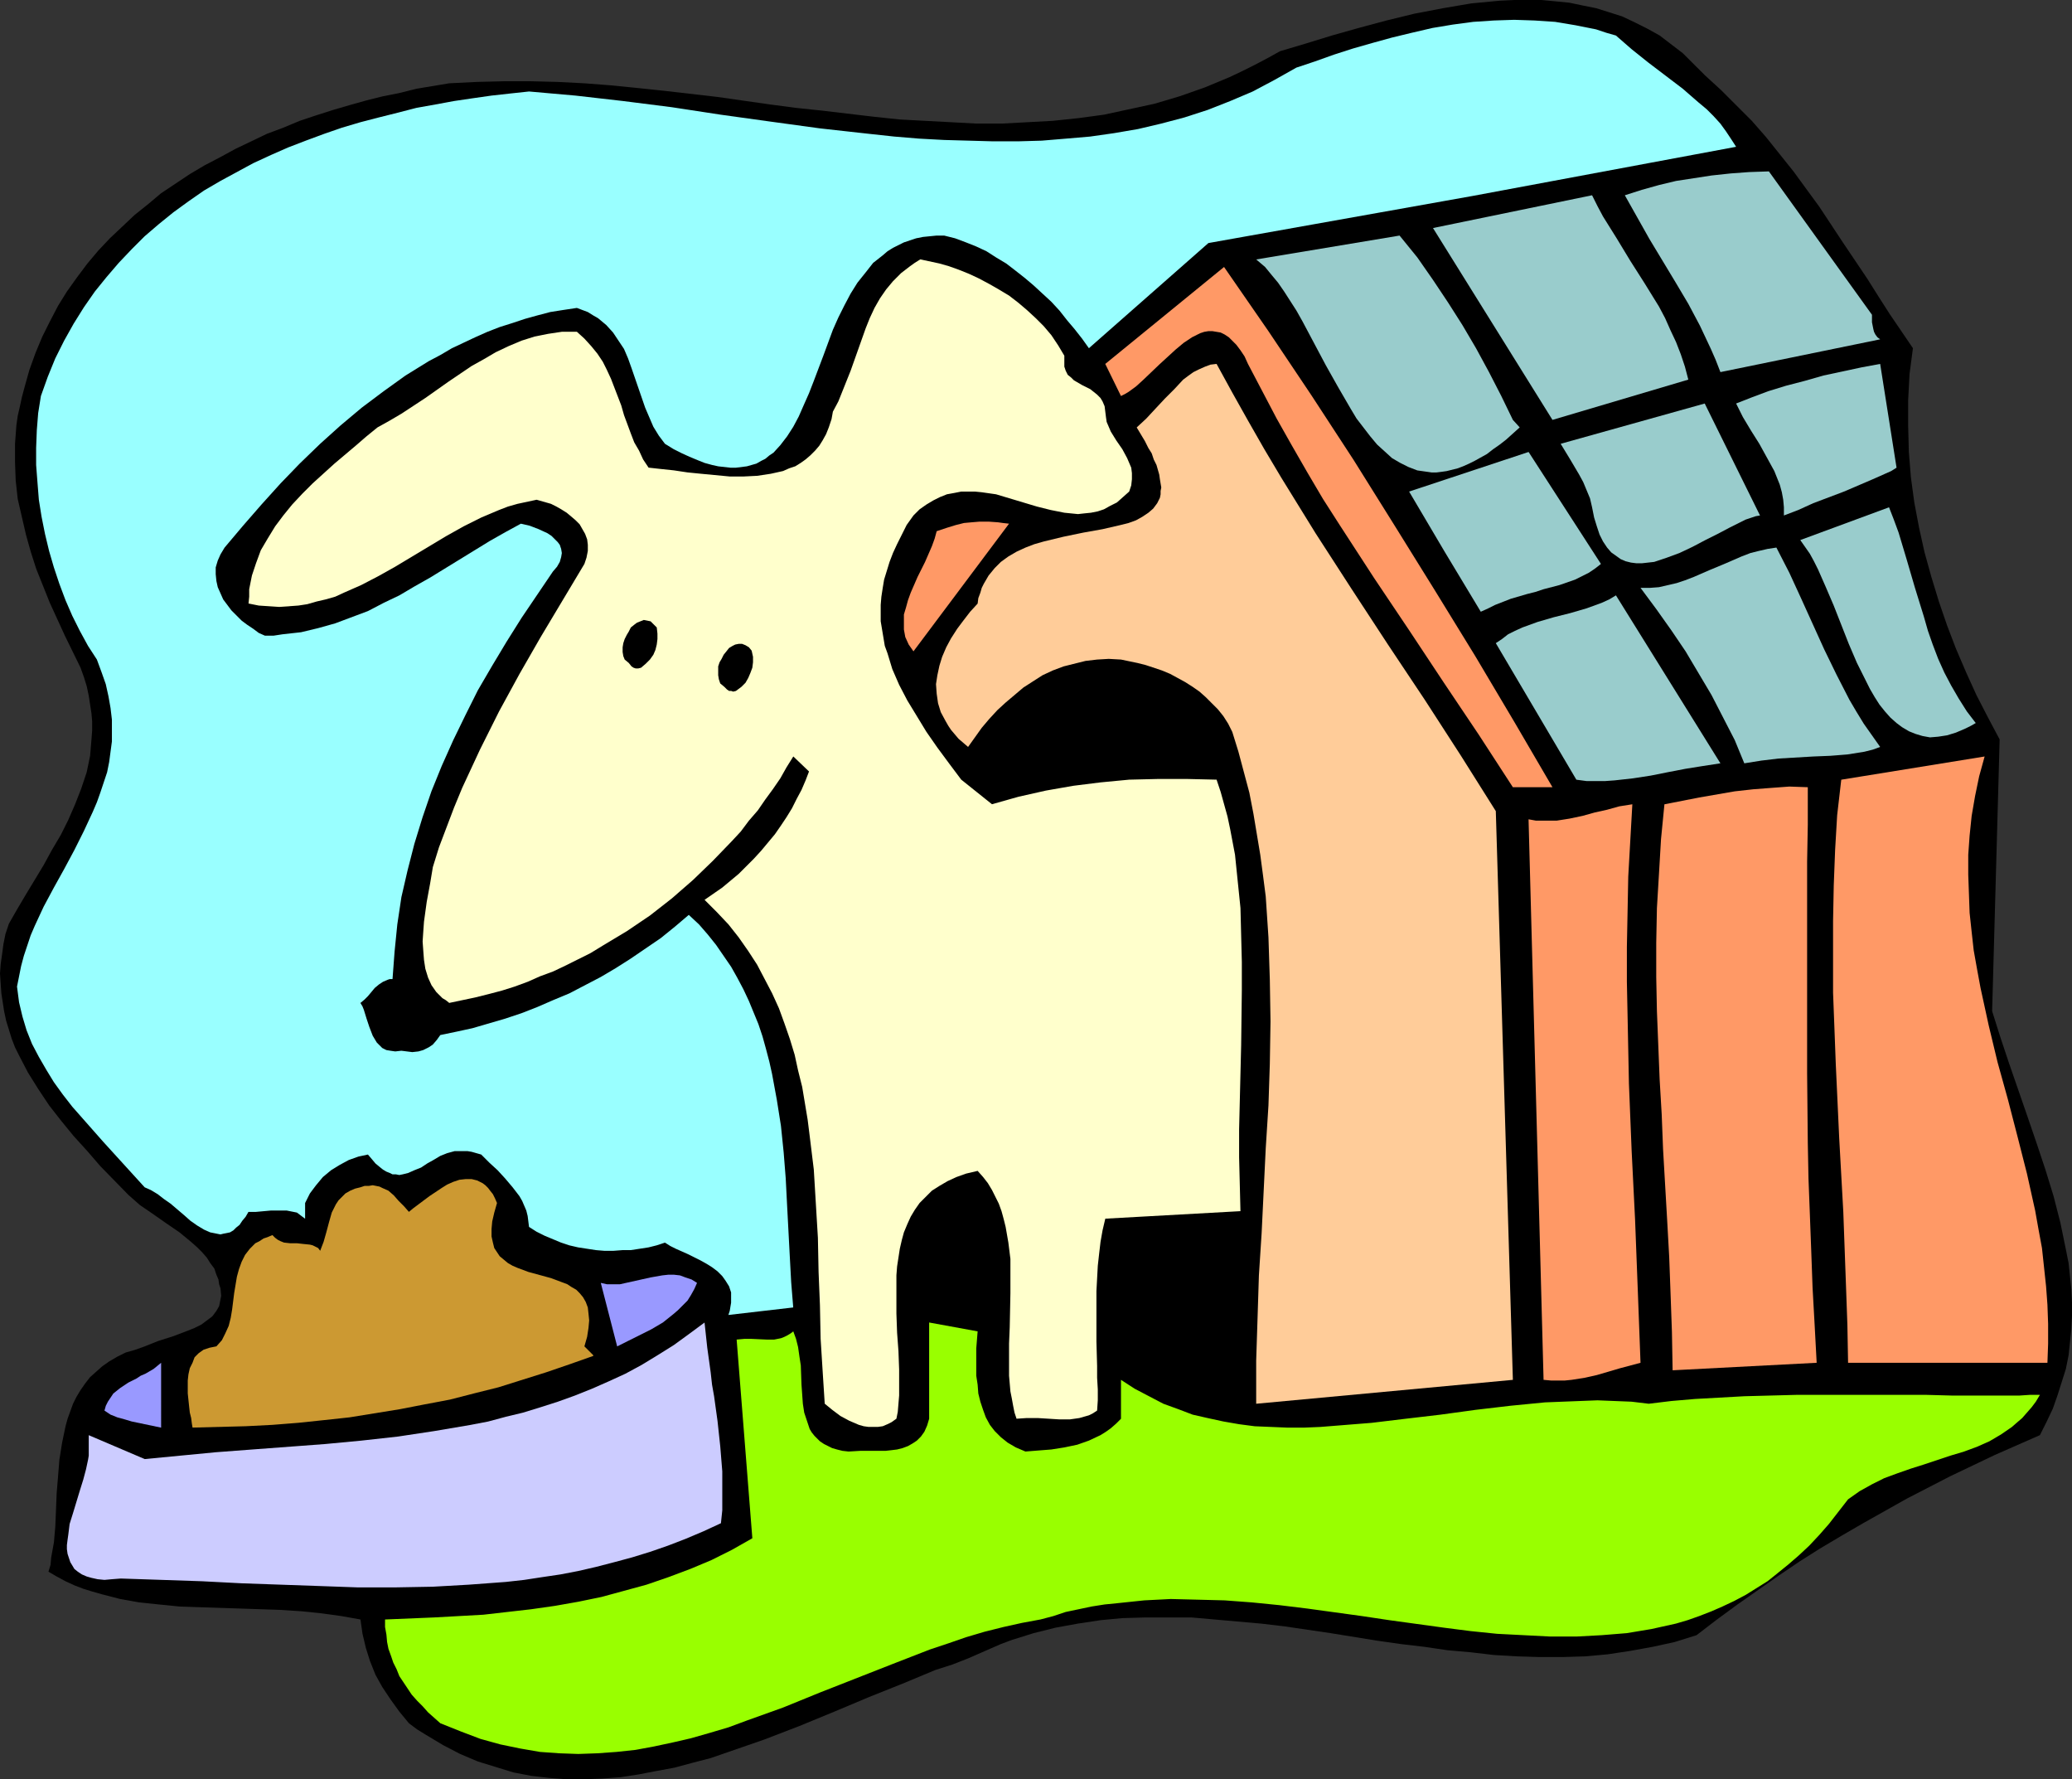
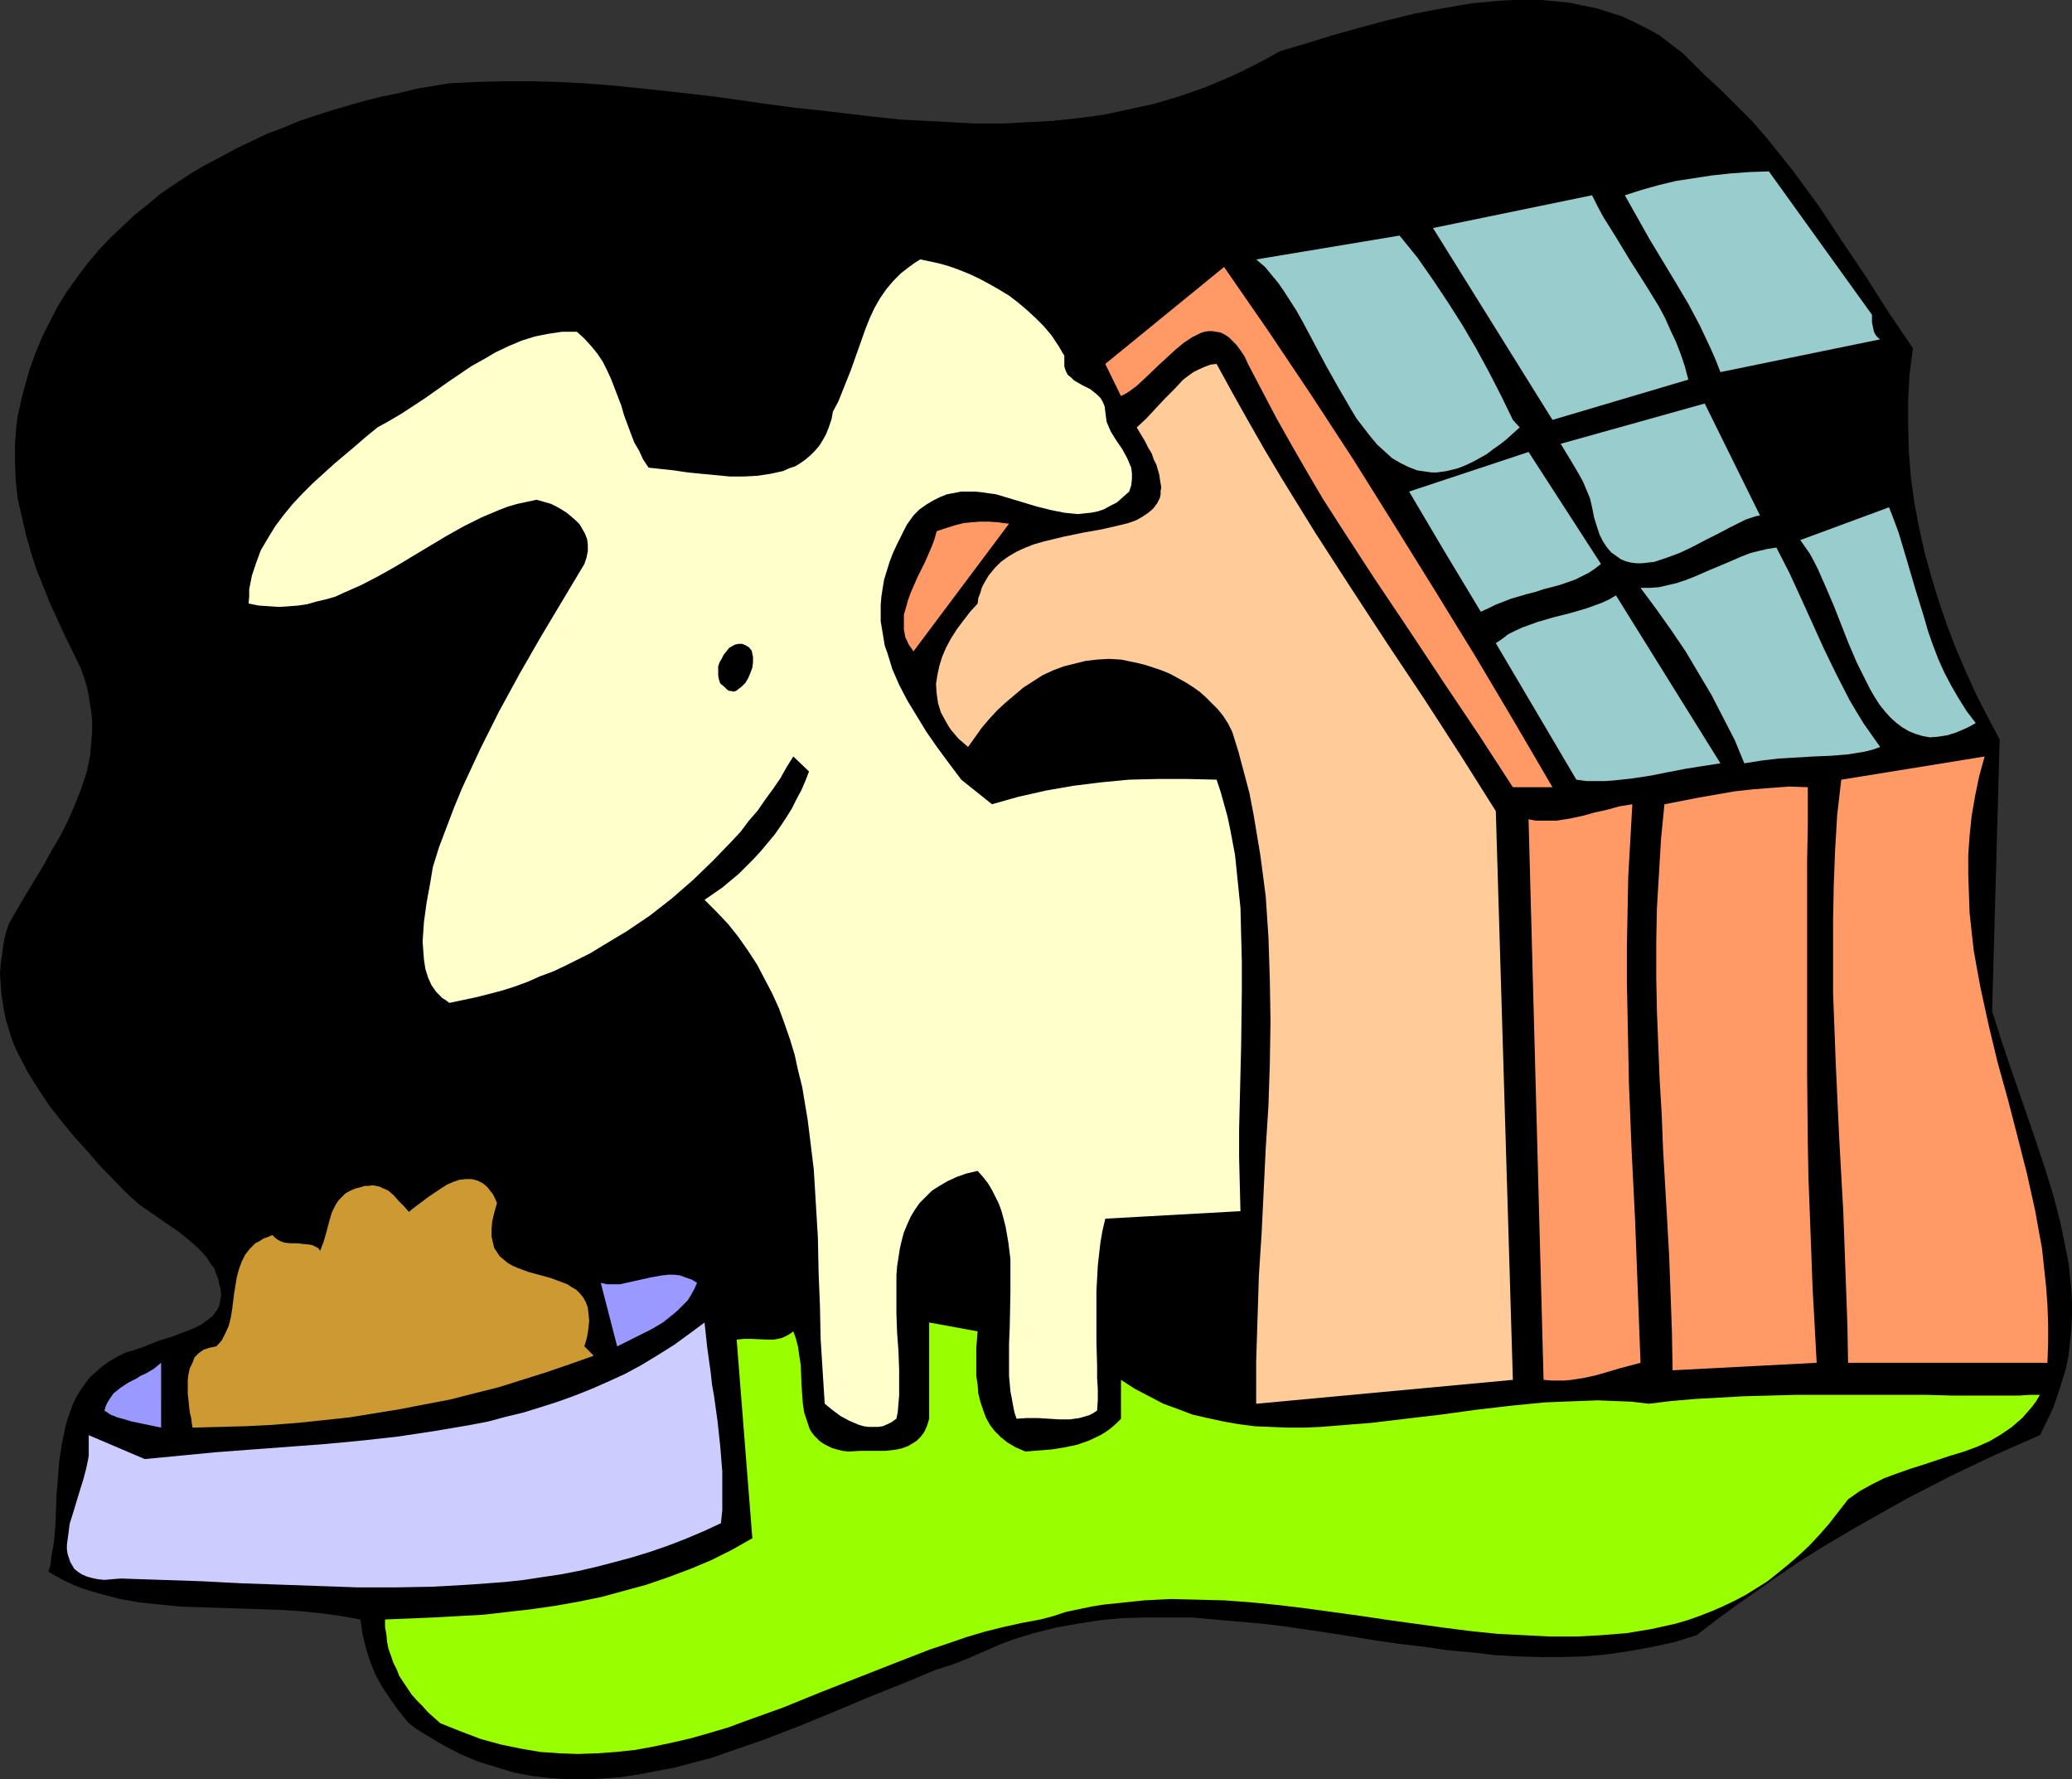
<svg xmlns="http://www.w3.org/2000/svg" xmlns:ns1="http://sodipodi.sourceforge.net/DTD/sodipodi-0.dtd" xmlns:ns2="http://www.inkscape.org/namespaces/inkscape" version="1.0" width="129.766mm" height="111.407mm" id="svg25" ns1:docname="Dog in House 5.wmf">
  <rect width="100%" height="100%" fill="#333333" stroke="none" />
  <ns1:namedview id="namedview25" pagecolor="#ffffff" bordercolor="#000000" borderopacity="0.25" ns2:showpageshadow="2" ns2:pageopacity="0.0" ns2:pagecheckerboard="0" ns2:deskcolor="#d1d1d1" ns2:document-units="mm" />
  <defs id="defs1">
    <pattern id="WMFhbasepattern" patternUnits="userSpaceOnUse" width="6" height="6" x="0" y="0" />
  </defs>
  <path style="fill:#000000;fill-opacity:1;fill-rule:evenodd;stroke:none" d="m 452.803,82.404 -0.808,6.14 -0.323,6.14 v 6.14 l 0.162,6.14 0.485,5.978 0.808,5.978 1.131,5.978 1.293,5.817 1.616,5.817 1.778,5.817 1.939,5.655 2.101,5.494 2.424,5.655 2.424,5.332 2.747,5.332 2.747,5.17 -1.778,64.307 1.939,6.14 2.101,6.301 4.363,12.603 2.101,6.14 2.101,6.301 1.939,6.301 1.616,6.301 1.293,6.301 0.646,3.232 0.323,3.07 0.323,3.07 0.162,3.232 v 3.07 l -0.162,3.232 -0.323,3.07 -0.323,3.07 -0.646,3.232 -0.97,3.07 -0.97,3.07 -1.131,3.232 -1.454,3.07 -1.616,3.232 -10.666,4.686 -10.504,5.009 -10.342,5.332 -5.171,2.908 -5.171,2.908 -5.01,2.908 -5.171,3.07 -4.848,3.07 -5.01,3.393 -4.848,3.393 -4.848,3.393 -4.848,3.555 -4.848,3.716 -5.171,1.616 -5.171,1.131 -5.333,0.969 -5.333,0.808 -5.333,0.485 -5.333,0.162 h -5.494 l -5.333,-0.162 -5.494,-0.323 -5.494,-0.646 -5.494,-0.485 -5.494,-0.808 -5.494,-0.646 -5.656,-0.808 -10.989,-1.777 -10.989,-1.616 -5.494,-0.646 -5.494,-0.485 -5.494,-0.485 -5.494,-0.485 h -5.494 -5.333 l -5.494,0.162 -5.171,0.485 -5.333,0.808 -5.333,0.969 -5.171,1.293 -5.171,1.616 -2.586,0.969 -2.586,1.131 -2.586,1.131 -2.586,1.131 -3.717,1.454 -4.04,1.293 -7.757,3.232 -4.04,1.616 -4.04,1.616 -8.08,3.393 -8.242,3.393 -8.403,3.232 -8.403,2.908 -4.202,1.454 -4.363,1.131 -4.202,1.131 -4.363,0.808 -4.202,0.808 -4.202,0.646 -4.363,0.323 -4.202,0.162 h -4.202 l -4.202,-0.323 -4.202,-0.485 -4.202,-0.808 -4.202,-1.293 -4.202,-1.293 -4.202,-1.777 -4.04,-2.1 -4.04,-2.424 -2.101,-1.293 -1.939,-1.454 -2.262,-2.747 -2.101,-2.908 -1.939,-2.908 -1.616,-2.908 -1.293,-3.232 -0.97,-3.07 -0.808,-3.393 -0.485,-3.393 -4.525,-0.808 -4.686,-0.646 -4.686,-0.485 -4.848,-0.323 -9.696,-0.323 -9.696,-0.323 -4.686,-0.162 -4.848,-0.485 -4.686,-0.485 -4.525,-0.808 -4.363,-1.131 -2.262,-0.646 -2.101,-0.646 -2.101,-0.808 -2.101,-0.969 -2.101,-1.131 -1.939,-1.131 0.485,-1.616 0.162,-1.777 0.646,-3.555 0.323,-3.716 0.162,-3.878 0.162,-4.039 0.323,-3.878 0.323,-4.039 0.646,-4.039 0.808,-3.878 0.485,-1.777 0.646,-1.777 0.646,-1.777 0.808,-1.616 0.97,-1.616 1.131,-1.616 1.131,-1.454 1.454,-1.293 1.454,-1.293 1.616,-1.131 1.939,-1.131 1.939,-0.969 2.262,-0.646 2.262,-0.808 1.616,-0.646 1.616,-0.646 3.555,-1.131 3.394,-1.293 1.616,-0.646 1.616,-0.808 1.293,-0.969 1.293,-0.969 0.97,-1.293 0.646,-1.131 0.162,-0.808 0.162,-0.808 0.162,-0.808 -0.162,-1.777 -0.323,-0.969 -0.162,-1.131 -0.485,-1.131 -0.485,-1.454 -0.97,-1.293 -0.808,-1.293 -1.131,-1.293 -1.131,-1.131 -1.454,-1.293 -2.747,-2.262 -3.07,-2.1 -1.616,-1.131 -1.616,-1.131 -3.07,-2.1 -2.747,-2.424 -6.626,-6.786 -3.07,-3.555 -3.232,-3.555 -2.909,-3.555 -2.909,-3.716 L 9.05,257.713 6.626,253.835 4.525,249.796 3.555,247.857 2.747,245.757 2.101,243.656 1.454,241.556 0.97,239.294 0.646,237.193 0.323,235.093 0.162,232.831 0,230.407 l 0.162,-2.262 0.323,-2.262 0.323,-2.424 0.485,-2.424 0.808,-2.424 1.939,-3.393 2.101,-3.555 4.202,-6.948 1.939,-3.555 2.101,-3.555 1.778,-3.555 1.616,-3.716 1.454,-3.716 1.293,-3.878 0.808,-3.878 0.162,-1.939 0.162,-1.939 0.162,-2.1 v -2.1 l -0.162,-1.939 -0.323,-2.1 -0.323,-2.1 -0.485,-2.262 -0.646,-2.1 -0.808,-2.262 -3.717,-7.594 -3.555,-7.756 -1.616,-4.039 -1.616,-4.039 -1.293,-4.039 -1.131,-4.039 -0.97,-4.201 -0.97,-4.201 -0.485,-4.363 -0.162,-4.363 v -4.363 l 0.323,-4.363 0.323,-2.262 0.485,-2.1 0.485,-2.262 0.646,-2.424 1.131,-4.039 1.454,-4.039 1.616,-3.878 1.778,-3.555 1.939,-3.716 2.101,-3.393 2.424,-3.393 2.424,-3.232 2.586,-3.07 2.747,-2.908 2.909,-2.747 2.909,-2.747 3.232,-2.585 3.07,-2.585 3.394,-2.262 3.394,-2.262 3.555,-2.1 3.717,-1.939 3.555,-1.939 3.717,-1.777 3.717,-1.777 3.878,-1.454 3.878,-1.616 3.878,-1.293 4.04,-1.293 3.878,-1.131 4.04,-1.131 3.878,-0.969 4.04,-0.808 3.878,-0.969 7.757,-1.293 6.464,-0.323 6.464,-0.162 h 6.464 l 6.302,0.162 6.302,0.323 6.302,0.485 6.464,0.646 6.141,0.646 12.605,1.454 12.443,1.777 6.141,0.808 6.141,0.646 12.282,1.454 6.141,0.646 5.979,0.323 6.141,0.323 5.979,0.323 h 6.141 l 5.979,-0.323 5.979,-0.323 6.141,-0.646 5.979,-0.808 5.979,-1.293 5.979,-1.293 5.979,-1.777 5.979,-2.1 5.818,-2.424 3.07,-1.454 2.909,-1.454 3.07,-1.616 2.909,-1.616 5.979,-1.777 6.302,-1.939 6.302,-1.777 6.626,-1.777 6.626,-1.616 6.787,-1.293 6.626,-1.131 3.394,-0.323 3.394,-0.323 L 358.428,0 h 3.232 3.232 l 3.394,0.323 3.232,0.323 3.07,0.646 3.232,0.646 3.07,0.969 3.07,0.969 3.07,1.454 2.909,1.454 2.909,1.616 2.747,2.1 2.747,2.1 2.586,2.585 2.586,2.585 3.878,3.555 3.555,3.555 3.717,3.716 3.394,3.878 3.232,4.039 3.232,4.039 3.07,4.201 3.07,4.201 5.656,8.564 5.656,8.402 2.747,4.363 2.586,4.039 z" id="path1" />
-   <path style="fill:#99ffff;fill-opacity:1;fill-rule:evenodd;stroke:none" d="m 410.948,34.739 -31.189,5.817 -31.189,5.817 -62.539,11.149 -28.28,24.883 -1.616,-2.262 -1.778,-2.262 -1.778,-2.1 -1.778,-2.262 -1.939,-2.1 -2.101,-1.939 -2.101,-1.939 -2.101,-1.777 -2.262,-1.777 -2.101,-1.616 -2.424,-1.454 -2.262,-1.454 -2.424,-1.131 -2.424,-0.969 -2.586,-0.969 -2.586,-0.646 h -1.778 l -1.616,0.162 -1.616,0.162 -1.616,0.323 -1.454,0.485 -1.454,0.485 -1.293,0.646 -1.293,0.646 -1.293,0.808 -1.131,0.969 -2.262,1.777 -1.778,2.262 -1.939,2.424 -1.616,2.585 -1.454,2.747 -1.454,2.908 -1.293,2.908 -2.262,6.14 -2.262,5.978 -1.131,2.908 -1.293,2.908 -1.131,2.585 -1.293,2.424 -1.454,2.262 -1.616,2.1 -1.616,1.777 -0.97,0.646 -0.97,0.808 -0.97,0.485 -1.131,0.646 -1.131,0.323 -1.131,0.323 -1.293,0.162 -1.293,0.162 h -1.293 l -1.454,-0.162 -1.454,-0.162 -1.454,-0.323 -1.778,-0.485 -1.616,-0.646 -1.939,-0.808 -1.778,-0.808 -1.939,-0.969 -2.101,-1.293 -1.454,-1.939 -1.293,-2.1 -0.97,-2.262 -0.97,-2.262 -1.616,-4.686 -1.616,-4.686 -0.808,-2.262 -0.97,-2.262 -1.293,-1.939 -1.293,-1.939 -1.616,-1.777 -0.97,-0.808 -0.97,-0.808 -1.131,-0.646 -1.293,-0.808 -1.293,-0.485 -1.293,-0.485 -3.232,0.485 -3.07,0.485 -3.07,0.808 -2.909,0.808 -2.909,0.969 -3.07,0.969 -2.909,1.131 -2.909,1.293 -2.747,1.293 -2.747,1.293 -2.747,1.616 -2.747,1.454 -5.494,3.393 -5.171,3.716 -5.171,3.878 -5.01,4.201 -4.848,4.363 -4.848,4.686 -4.525,4.686 -4.525,5.009 -4.363,5.009 -4.363,5.17 -0.97,1.616 -0.646,1.454 -0.485,1.616 v 1.616 l 0.162,1.616 0.323,1.454 0.646,1.454 0.646,1.454 0.97,1.293 0.97,1.293 1.293,1.293 1.131,1.131 1.293,0.969 1.454,0.969 1.293,0.969 1.454,0.646 h 2.101 l 2.101,-0.323 4.363,-0.485 4.04,-0.969 4.04,-1.131 3.878,-1.454 3.878,-1.454 3.717,-1.939 3.717,-1.777 3.555,-2.1 3.717,-2.1 7.11,-4.363 7.11,-4.363 3.717,-2.1 3.555,-1.939 2.101,0.485 2.101,0.808 2.101,0.969 0.97,0.646 0.646,0.646 0.808,0.808 0.485,0.646 0.323,0.969 0.162,0.969 -0.162,0.969 -0.323,1.131 -0.646,1.131 -0.97,1.131 -3.717,5.494 -3.717,5.494 -3.555,5.655 -3.394,5.655 -3.394,5.817 -2.909,5.817 -2.909,5.978 -2.747,6.14 -2.424,5.978 -2.101,6.14 -1.939,6.301 -1.616,6.301 -1.454,6.301 -0.97,6.463 -0.646,6.463 -0.485,6.463 h -0.646 l -0.485,0.162 -1.131,0.485 -0.97,0.646 -0.97,0.808 -1.616,1.939 -0.808,0.808 -0.97,0.808 0.485,0.808 0.323,0.808 0.646,2.1 0.646,1.939 0.808,2.1 0.485,0.808 0.485,0.808 0.646,0.646 0.646,0.646 0.97,0.485 0.97,0.162 1.131,0.162 1.454,-0.162 1.293,0.162 1.293,0.162 1.454,-0.162 1.131,-0.323 1.293,-0.646 0.97,-0.646 0.97,-1.131 0.808,-1.131 3.878,-0.808 3.717,-0.808 3.878,-1.131 3.878,-1.131 3.878,-1.293 3.717,-1.454 3.717,-1.616 3.878,-1.616 3.717,-1.939 3.717,-1.939 3.555,-2.1 3.555,-2.262 3.555,-2.424 3.555,-2.424 3.394,-2.747 3.232,-2.747 2.424,2.262 2.101,2.424 1.939,2.424 1.778,2.585 1.778,2.585 1.454,2.585 1.454,2.747 1.293,2.747 1.131,2.747 1.131,2.747 0.97,2.908 0.808,2.908 0.808,3.07 0.646,2.908 1.131,6.14 0.97,6.14 0.646,6.301 0.485,6.14 0.323,6.301 0.323,6.14 0.162,3.07 0.162,3.07 0.323,5.978 0.485,5.978 -15.352,1.777 0.323,-0.969 0.162,-0.969 0.162,-0.969 v -0.808 -1.616 l -0.485,-1.454 -0.808,-1.293 -0.808,-1.131 -1.131,-1.131 -1.293,-0.969 -1.293,-0.808 -1.454,-0.808 -2.909,-1.454 -2.909,-1.293 -1.293,-0.646 -1.293,-0.808 -1.939,0.646 -1.939,0.485 -2.101,0.323 -2.101,0.323 h -1.939 l -2.101,0.162 h -2.262 l -1.939,-0.162 -2.101,-0.323 -2.101,-0.323 -2.101,-0.485 -1.939,-0.646 -1.939,-0.808 -1.939,-0.808 -1.939,-0.969 -1.778,-1.131 -0.162,-1.293 -0.162,-1.293 -0.323,-1.293 -0.485,-1.131 -0.485,-1.131 -0.646,-1.131 -1.616,-2.1 -1.778,-2.1 -1.778,-1.939 -1.939,-1.777 -1.939,-1.939 -1.131,-0.323 -1.131,-0.323 -0.97,-0.162 h -1.131 -0.97 -0.97 l -1.778,0.485 -1.616,0.646 -1.616,0.969 -1.454,0.808 -1.454,0.969 -1.616,0.646 -1.454,0.646 -1.293,0.323 -0.808,0.162 -0.808,-0.162 h -0.808 l -0.646,-0.323 -0.808,-0.323 -0.808,-0.485 -0.808,-0.646 -0.97,-0.808 -0.808,-0.969 -0.97,-1.131 -2.262,0.485 -2.262,0.808 -2.101,1.131 -2.101,1.293 -1.939,1.616 -1.616,1.939 -1.454,1.939 -1.131,2.262 v 3.716 l -0.646,-0.485 -0.646,-0.485 -0.646,-0.485 -0.808,-0.162 -1.616,-0.323 h -1.778 -0.97 -0.97 l -1.778,0.162 -1.778,0.162 h -1.778 l -0.646,1.131 -0.808,0.969 -0.646,0.969 -0.808,0.646 -0.646,0.646 -0.808,0.485 -0.808,0.162 -0.808,0.162 -0.646,0.162 -0.808,-0.162 -1.616,-0.323 -1.454,-0.646 -1.616,-0.969 -1.616,-1.131 -1.454,-1.293 -3.232,-2.747 -1.616,-1.131 -1.454,-1.131 -1.616,-0.969 -1.454,-0.646 -9.858,-10.826 -4.848,-5.494 -2.424,-2.747 -2.262,-2.908 -2.101,-2.908 -1.778,-2.908 -1.778,-3.07 -1.616,-3.07 -1.293,-3.232 -0.97,-3.232 -0.808,-3.393 -0.485,-3.716 0.485,-2.424 0.485,-2.424 0.646,-2.424 0.808,-2.424 0.808,-2.424 0.97,-2.262 2.101,-4.524 2.424,-4.524 2.424,-4.363 2.424,-4.524 2.262,-4.524 2.101,-4.524 0.97,-2.262 0.808,-2.262 0.808,-2.424 0.808,-2.424 0.485,-2.424 0.323,-2.424 0.323,-2.424 v -2.585 -2.585 l -0.323,-2.747 -0.485,-2.747 -0.646,-2.908 -0.97,-2.747 -1.131,-3.07 -2.101,-3.232 -1.939,-3.555 -1.778,-3.555 -1.616,-3.716 -1.454,-3.878 -1.293,-3.878 -1.131,-3.878 -0.97,-4.039 -0.808,-4.039 -0.646,-4.039 -0.323,-4.039 -0.323,-4.201 v -4.039 l 0.162,-4.201 0.323,-4.039 0.646,-4.039 1.616,-4.524 1.778,-4.363 2.101,-4.201 2.262,-4.039 2.424,-3.878 2.586,-3.716 2.747,-3.393 2.909,-3.393 3.07,-3.232 3.07,-3.07 3.394,-2.908 3.394,-2.747 3.555,-2.585 3.717,-2.585 3.878,-2.262 3.878,-2.1 3.878,-2.1 4.202,-1.939 4.04,-1.777 4.202,-1.616 4.363,-1.616 4.202,-1.454 4.363,-1.293 4.363,-1.131 4.525,-1.131 4.363,-1.131 4.525,-0.808 4.363,-0.808 4.363,-0.646 4.525,-0.646 4.363,-0.485 4.525,-0.485 5.494,0.485 5.494,0.485 11.312,1.293 11.474,1.454 11.635,1.777 11.635,1.616 11.797,1.616 11.635,1.293 5.979,0.646 5.818,0.485 5.979,0.323 5.818,0.162 5.818,0.162 h 5.818 l 5.656,-0.162 5.818,-0.485 5.656,-0.485 5.656,-0.808 5.656,-0.969 5.494,-1.293 5.494,-1.454 5.494,-1.777 5.333,-2.1 5.333,-2.262 5.171,-2.747 5.171,-2.908 4.363,-1.454 4.525,-1.616 4.525,-1.454 4.525,-1.293 4.686,-1.293 4.686,-1.131 4.848,-1.131 4.848,-0.808 4.848,-0.646 4.848,-0.323 4.848,-0.162 4.848,0.162 4.848,0.323 4.848,0.808 4.848,0.969 2.424,0.808 2.262,0.646 3.717,3.232 4.04,3.232 4.04,3.07 4.04,3.07 3.717,3.232 1.939,1.616 1.616,1.616 1.616,1.777 1.293,1.777 1.293,1.939 z" id="path2" />
  <path style="fill:#99cccc;fill-opacity:1;fill-rule:evenodd;stroke:none" d="m 443.107,74.486 v 1.777 l 0.323,1.616 0.162,0.646 0.323,0.646 0.485,0.646 0.646,0.485 -37.814,7.756 -1.131,-2.908 -1.131,-2.585 -2.586,-5.494 -2.747,-5.17 -3.07,-5.17 -6.141,-10.179 -2.909,-5.17 -2.909,-5.17 4.04,-1.293 4.04,-1.131 4.04,-0.969 4.202,-0.646 4.202,-0.646 4.525,-0.485 4.363,-0.323 4.686,-0.162 z" id="path3" />
  <path style="fill:#99cccc;fill-opacity:1;fill-rule:evenodd;stroke:none" d="m 399.636,89.836 -32.158,9.533 -28.28,-45.403 37.653,-7.756 1.293,2.585 1.293,2.424 3.232,5.17 3.232,5.332 3.394,5.332 3.394,5.494 1.454,2.747 1.293,2.908 1.293,2.747 1.131,2.908 0.97,2.908 z" id="path4" />
  <path style="fill:#99cccc;fill-opacity:1;fill-rule:evenodd;stroke:none" d="m 358.105,99.369 1.616,1.777 -1.616,1.454 -1.616,1.454 -1.454,1.131 -1.616,1.131 -1.454,1.131 -1.454,0.808 -1.454,0.808 -1.293,0.646 -1.454,0.646 -1.293,0.485 -1.293,0.323 -1.293,0.323 -1.131,0.162 -1.293,0.162 h -1.131 l -1.131,-0.162 -2.262,-0.323 -2.101,-0.808 -1.939,-0.969 -1.939,-1.131 -1.778,-1.616 -1.778,-1.616 -1.616,-1.939 -1.616,-2.1 -1.616,-2.1 -1.454,-2.424 -2.909,-5.009 -2.909,-5.17 -2.747,-5.17 -2.747,-5.17 -1.454,-2.585 -1.454,-2.262 -1.454,-2.262 -1.454,-2.1 -1.616,-1.939 -1.454,-1.777 -2.101,-1.777 33.936,-5.655 4.202,5.17 3.717,5.332 3.555,5.332 3.394,5.332 3.232,5.494 3.07,5.655 2.909,5.655 z" id="path5" />
  <path style="fill:#ffffcc;fill-opacity:1;fill-rule:evenodd;stroke:none" d="m 251.934,84.181 v 1.293 1.293 l 0.323,0.969 0.485,0.969 0.808,0.646 0.646,0.646 1.939,1.131 1.939,0.969 0.808,0.646 0.808,0.646 0.808,0.808 0.485,0.808 0.485,1.131 0.162,1.293 0.162,1.293 0.162,1.131 0.485,1.131 0.485,1.131 1.293,2.1 1.454,2.1 1.131,2.1 0.485,1.131 0.485,1.131 0.162,1.293 v 1.454 l -0.162,1.454 -0.485,1.454 -1.454,1.293 -1.454,1.293 -1.616,0.808 -1.454,0.808 -1.454,0.485 -1.616,0.323 -1.616,0.162 -1.454,0.162 -1.616,-0.162 -1.616,-0.162 -3.232,-0.646 -3.232,-0.808 -3.232,-0.969 -3.232,-0.969 -3.232,-0.969 -3.394,-0.485 -1.616,-0.162 h -1.616 -1.616 l -1.616,0.323 -1.778,0.323 -1.616,0.646 -1.616,0.808 -1.616,0.969 -1.616,1.131 -1.454,1.454 -1.616,2.262 -1.131,2.262 -1.131,2.262 -0.97,2.1 -0.808,2.1 -0.646,2.1 -0.646,2.1 -0.323,1.939 -0.323,2.1 -0.162,1.939 v 1.939 1.939 l 0.646,3.878 0.323,1.939 0.646,1.777 1.131,3.716 1.616,3.716 1.939,3.716 2.262,3.716 2.262,3.716 2.586,3.716 2.747,3.716 2.909,3.878 7.272,5.817 6.302,-1.777 6.464,-1.454 6.464,-1.131 6.464,-0.808 6.787,-0.646 6.787,-0.162 h 6.949 l 6.949,0.162 0.97,2.908 0.808,2.908 0.808,2.908 0.646,3.07 1.131,5.978 0.646,6.301 0.646,6.301 0.162,6.463 0.162,6.301 v 6.625 l -0.162,13.088 -0.323,13.249 -0.162,6.625 v 6.625 l 0.162,6.463 0.162,6.463 v -0.162 l -31.997,1.777 -0.646,2.747 -0.485,2.747 -0.323,2.747 -0.323,2.908 -0.323,5.978 v 5.978 5.978 l 0.162,5.817 v 2.747 l 0.162,2.747 v 2.585 l -0.162,2.424 -0.97,0.646 -0.97,0.485 -1.131,0.323 -1.131,0.323 -2.262,0.323 h -2.424 l -5.171,-0.323 h -2.586 l -2.424,0.162 -0.485,-1.454 -0.323,-1.616 -0.323,-1.777 -0.323,-1.616 -0.323,-3.716 v -3.716 -3.878 l 0.162,-3.878 0.162,-8.079 v -4.039 -4.039 l -0.485,-3.878 -0.646,-3.716 -0.485,-1.939 -0.485,-1.777 -0.646,-1.777 -0.808,-1.616 -0.808,-1.616 -0.97,-1.616 -1.131,-1.454 -1.293,-1.454 -2.747,0.646 -2.262,0.808 -2.101,0.969 -1.939,1.131 -1.778,1.131 -1.454,1.454 -1.454,1.454 -1.131,1.616 -0.97,1.616 -0.808,1.777 -0.808,1.939 -0.485,1.777 -0.485,2.1 -0.323,2.1 -0.323,2.1 -0.162,2.1 v 4.524 4.524 l 0.162,4.524 0.323,4.363 0.162,4.363 v 4.201 1.939 l -0.162,1.939 -0.162,1.939 -0.323,1.616 -1.131,0.808 -0.97,0.485 -1.131,0.485 -1.131,0.162 h -1.131 -1.131 l -1.131,-0.162 -1.131,-0.323 -2.262,-0.969 -2.101,-1.131 -1.939,-1.454 -1.778,-1.454 -0.485,-7.594 -0.485,-7.756 -0.162,-7.917 -0.323,-7.917 -0.162,-8.079 -0.485,-8.079 -0.485,-8.079 -0.97,-7.917 -0.485,-3.878 -0.646,-3.878 -0.646,-3.878 -0.97,-3.878 -0.808,-3.716 -1.131,-3.716 -1.293,-3.716 -1.293,-3.555 -1.616,-3.555 -1.778,-3.393 -1.778,-3.393 -2.101,-3.232 -2.262,-3.232 -2.424,-3.07 -2.747,-2.908 -2.909,-2.908 2.101,-1.454 2.101,-1.454 1.939,-1.616 1.939,-1.616 1.778,-1.777 1.778,-1.777 1.778,-1.939 1.616,-1.939 1.616,-1.939 1.454,-2.1 1.293,-1.939 1.293,-2.1 1.131,-2.262 1.131,-2.1 0.97,-2.262 0.808,-2.1 -3.717,-3.555 -1.616,2.585 -1.454,2.585 -1.778,2.585 -1.778,2.424 -1.778,2.585 -2.101,2.424 -1.939,2.585 -2.101,2.262 -4.525,4.686 -4.686,4.524 -5.01,4.363 -5.171,4.039 -5.494,3.716 -5.656,3.393 -2.909,1.777 -2.909,1.454 -2.909,1.454 -3.07,1.454 -3.07,1.131 -2.909,1.293 -3.07,1.131 -3.07,0.969 -3.07,0.808 -3.232,0.808 -3.07,0.646 -3.07,0.646 -0.808,-0.646 -0.808,-0.485 -0.808,-0.808 -0.646,-0.646 -1.131,-1.616 -0.808,-1.777 -0.646,-2.1 -0.323,-2.1 -0.162,-2.1 -0.162,-2.262 0.162,-2.424 0.162,-2.262 0.646,-4.686 0.808,-4.363 0.323,-1.939 0.323,-1.939 1.454,-4.686 1.778,-4.686 1.778,-4.686 1.939,-4.686 2.101,-4.524 2.101,-4.524 4.525,-9.048 4.848,-8.887 5.01,-8.725 10.342,-17.289 0.485,-1.454 0.323,-1.616 v -1.454 l -0.162,-1.293 -0.485,-1.293 -0.646,-1.131 -0.646,-1.131 -0.97,-0.969 -1.131,-0.969 -0.97,-0.808 -1.293,-0.808 -1.131,-0.646 -1.293,-0.646 -1.131,-0.323 -1.131,-0.323 -1.131,-0.323 -2.262,0.485 -2.262,0.485 -2.262,0.646 -2.101,0.808 -4.202,1.777 -4.202,2.1 -4.04,2.262 -8.08,4.847 -4.04,2.424 -4.04,2.262 -4.04,2.1 -4.04,1.777 -2.101,0.969 -2.262,0.646 -2.101,0.485 -2.262,0.646 -2.101,0.323 -2.262,0.162 -2.262,0.162 -2.424,-0.162 -2.424,-0.162 -2.424,-0.485 0.162,-1.616 v -1.777 l 0.323,-1.616 0.323,-1.616 0.97,-2.908 1.131,-3.07 1.616,-2.747 1.778,-2.908 1.939,-2.585 2.101,-2.585 2.424,-2.585 2.424,-2.424 5.171,-4.686 5.171,-4.363 2.424,-2.1 2.586,-2.1 2.909,-1.616 2.747,-1.616 5.656,-3.716 5.494,-3.878 5.494,-3.716 2.909,-1.616 2.747,-1.616 3.07,-1.454 3.07,-1.293 3.07,-0.969 3.232,-0.646 3.232,-0.485 h 1.778 1.778 l 1.778,1.616 1.616,1.777 1.454,1.777 1.293,1.939 0.97,1.939 0.97,2.1 1.616,4.201 0.808,2.1 0.646,2.262 1.616,4.363 0.808,2.1 1.131,1.939 0.97,2.1 1.293,1.939 2.909,0.323 3.07,0.323 3.232,0.485 3.232,0.323 3.394,0.323 3.394,0.323 h 3.232 l 3.232,-0.162 3.232,-0.485 2.909,-0.646 1.454,-0.646 1.454,-0.485 1.293,-0.808 1.131,-0.808 1.131,-0.969 1.131,-1.131 0.97,-1.131 0.808,-1.293 0.808,-1.454 0.646,-1.616 0.646,-1.939 0.323,-1.777 1.293,-2.424 0.97,-2.424 1.939,-4.847 1.778,-5.009 1.778,-5.009 0.97,-2.424 1.131,-2.424 1.293,-2.262 1.454,-2.1 1.616,-1.939 1.939,-1.939 2.101,-1.616 1.131,-0.808 1.293,-0.808 2.262,0.485 2.262,0.485 2.262,0.646 2.262,0.808 2.424,0.969 2.424,1.131 2.424,1.293 2.262,1.293 2.424,1.454 2.101,1.616 2.101,1.777 2.101,1.939 1.939,1.939 1.778,2.1 1.616,2.424 z" id="path6" />
  <path style="fill:#ff9966;fill-opacity:1;fill-rule:evenodd;stroke:none" d="m 367.478,186.297 h -9.373 l -8.08,-12.441 -8.242,-12.28 -8.242,-12.441 -8.242,-12.28 -8.08,-12.441 -4.04,-6.301 -3.717,-6.301 -3.717,-6.463 -3.555,-6.301 -3.394,-6.463 -3.394,-6.463 -0.808,-1.777 -0.97,-1.454 -0.97,-1.293 -0.97,-0.969 -0.808,-0.808 -0.97,-0.646 -0.97,-0.485 -0.97,-0.162 -0.97,-0.162 h -0.97 l -0.97,0.162 -0.97,0.323 -0.97,0.485 -0.97,0.485 -1.939,1.293 -1.939,1.616 -1.939,1.777 -1.939,1.777 -3.717,3.555 -1.778,1.616 -1.778,1.293 -0.808,0.485 -0.97,0.485 -3.717,-7.594 28.118,-22.944 10.504,15.188 10.181,15.188 10.019,15.35 9.696,15.511 9.534,15.35 9.534,15.511 9.211,15.511 z" id="path7" />
  <path style="fill:#ffcc99;fill-opacity:1;fill-rule:evenodd;stroke:none" d="m 287.971,86.12 3.717,6.786 3.717,6.625 3.878,6.786 4.04,6.786 8.08,13.088 8.565,13.249 8.565,13.088 8.726,13.088 8.565,13.249 8.242,13.088 4.04,134.593 -60.762,5.655 v -10.179 l 0.323,-10.018 0.323,-10.179 0.646,-10.018 0.97,-20.035 0.646,-10.179 0.323,-9.856 0.162,-10.018 -0.162,-9.856 -0.323,-10.018 -0.323,-4.847 -0.323,-4.847 -0.646,-5.009 -0.646,-4.847 -0.808,-4.847 -0.808,-4.847 -0.97,-5.009 -1.293,-4.847 -1.293,-4.847 -1.454,-4.686 -0.97,-1.939 -1.131,-1.777 -1.293,-1.616 -1.454,-1.454 -1.454,-1.454 -1.454,-1.293 -1.616,-1.131 -1.778,-1.131 -1.778,-0.969 -1.778,-0.969 -1.939,-0.808 -1.939,-0.646 -1.939,-0.646 -1.939,-0.485 -3.878,-0.808 -2.909,-0.162 -2.747,0.162 -2.747,0.323 -2.586,0.646 -2.586,0.646 -2.586,0.969 -2.424,1.131 -2.262,1.454 -2.262,1.454 -2.101,1.777 -2.101,1.777 -1.939,1.777 -1.939,2.1 -1.778,2.1 -1.616,2.262 -1.616,2.262 -1.131,-0.969 -1.131,-0.969 -1.778,-2.1 -0.646,-0.969 -0.646,-1.131 -1.131,-2.1 -0.646,-2.1 -0.323,-2.262 -0.162,-2.262 0.323,-2.1 0.485,-2.262 0.646,-2.1 0.97,-2.262 1.131,-2.1 1.454,-2.262 1.454,-1.939 1.616,-2.1 1.778,-1.939 0.162,-1.293 0.485,-1.293 0.323,-1.131 0.485,-0.969 1.131,-1.939 1.454,-1.777 1.454,-1.454 1.778,-1.293 1.939,-1.131 2.101,-0.969 2.101,-0.808 2.262,-0.646 4.686,-1.131 4.686,-0.969 4.525,-0.808 2.101,-0.485 2.101,-0.485 1.939,-0.485 1.778,-0.646 1.454,-0.808 1.454,-0.969 1.131,-0.969 0.97,-1.293 0.646,-1.293 0.162,-0.808 v -0.808 l 0.162,-0.808 -0.162,-0.969 -0.162,-0.969 -0.162,-1.131 -0.323,-1.131 -0.323,-1.131 -0.646,-1.293 -0.485,-1.454 -0.808,-1.293 -0.808,-1.616 -0.97,-1.616 -0.97,-1.616 2.262,-2.1 2.101,-2.262 2.262,-2.424 2.262,-2.262 2.101,-2.262 1.293,-0.969 1.131,-0.808 1.293,-0.646 1.454,-0.646 1.293,-0.485 z" id="path8" />
-   <path style="fill:#99cccc;fill-opacity:1;fill-rule:evenodd;stroke:none" d="m 448.924,110.679 -1.293,0.808 -1.454,0.646 -2.909,1.293 -3.394,1.454 -3.394,1.454 -7.272,2.747 -3.555,1.616 -3.394,1.293 v -1.939 l -0.162,-1.777 -0.323,-1.777 -0.485,-1.777 -0.646,-1.616 -0.646,-1.616 -1.778,-3.232 -1.778,-3.232 -1.939,-3.07 -1.939,-3.232 -1.616,-3.232 3.717,-1.454 3.878,-1.454 4.202,-1.293 4.363,-1.131 4.525,-1.293 4.525,-0.969 4.525,-0.969 4.363,-0.808 z" id="path9" />
  <path style="fill:#99cccc;fill-opacity:1;fill-rule:evenodd;stroke:none" d="m 416.604,121.99 -0.97,0.162 -2.424,0.808 -1.293,0.646 -2.586,1.293 -2.747,1.454 -2.909,1.454 -3.07,1.616 -3.07,1.454 -3.07,1.131 -1.454,0.485 -1.454,0.485 -1.454,0.162 -1.454,0.162 h -1.293 l -1.293,-0.162 -1.293,-0.323 -1.131,-0.485 -1.131,-0.808 -1.131,-0.808 -0.97,-1.131 -0.97,-1.454 -0.808,-1.616 -0.646,-1.939 -0.646,-2.1 -0.485,-2.424 -0.485,-2.1 -0.808,-1.939 -0.808,-1.939 -0.97,-1.777 -2.101,-3.555 -2.262,-3.716 34.098,-9.533 z" id="path10" />
  <path style="fill:#99cccc;fill-opacity:1;fill-rule:evenodd;stroke:none" d="m 378.952,133.461 -1.454,1.131 -1.454,0.969 -1.616,0.808 -1.616,0.808 -3.717,1.293 -3.717,0.969 -1.939,0.646 -1.939,0.485 -3.878,1.131 -3.717,1.454 -1.616,0.808 -1.778,0.808 -8.565,-14.219 -8.403,-14.219 28.28,-9.371 z" id="path11" />
  <path style="fill:#99cccc;fill-opacity:1;fill-rule:evenodd;stroke:none" d="m 467.67,171.109 -1.131,0.646 -1.293,0.646 -2.262,0.969 -2.101,0.646 -2.101,0.323 -1.939,0.162 -1.778,-0.323 -1.616,-0.485 -1.616,-0.646 -1.616,-0.969 -1.293,-0.969 -1.454,-1.293 -1.293,-1.454 -1.293,-1.616 -1.131,-1.777 -1.131,-1.939 -0.97,-1.939 -2.101,-4.201 -1.939,-4.524 -1.778,-4.524 -1.778,-4.524 -1.939,-4.524 -1.778,-4.039 -0.97,-1.939 -0.97,-1.777 -1.131,-1.616 -1.131,-1.616 21.008,-7.756 1.131,2.908 1.131,3.07 1.939,6.463 1.939,6.625 2.101,6.786 0.97,3.393 1.131,3.232 1.293,3.393 1.454,3.232 1.616,3.07 1.778,3.07 1.939,3.07 z" id="path12" />
  <path style="fill:#ff9966;fill-opacity:1;fill-rule:evenodd;stroke:none" d="m 238.845,123.929 -22.624,30.215 -1.131,-1.616 -0.808,-1.777 -0.323,-1.777 v -1.616 -1.939 l 0.485,-1.616 0.485,-1.777 0.646,-1.777 1.616,-3.716 1.778,-3.555 1.616,-3.716 0.646,-1.777 0.485,-1.777 2.424,-0.808 2.101,-0.646 1.939,-0.485 1.778,-0.162 1.939,-0.162 h 2.101 l 2.262,0.162 1.131,0.162 z" id="path13" />
  <path style="fill:#99cccc;fill-opacity:1;fill-rule:evenodd;stroke:none" d="m 420.483,129.584 3.07,5.978 2.747,5.978 5.494,12.118 2.909,5.978 3.07,5.978 1.616,2.747 1.778,2.908 1.939,2.747 1.939,2.747 -1.778,0.646 -1.939,0.485 -4.04,0.646 -4.04,0.323 -4.04,0.162 -8.242,0.485 -4.04,0.485 -4.04,0.646 -2.262,-5.494 -2.747,-5.332 -2.747,-5.332 -3.07,-5.17 -3.07,-5.17 -3.394,-5.009 -3.555,-5.009 -3.717,-5.009 h 2.262 l 2.101,-0.162 2.101,-0.485 2.101,-0.485 1.939,-0.646 2.101,-0.808 3.717,-1.616 3.878,-1.616 3.717,-1.616 2.101,-0.808 1.939,-0.485 2.101,-0.485 z" id="path14" />
  <path style="fill:#99cccc;fill-opacity:1;fill-rule:evenodd;stroke:none" d="m 407.232,180.642 -4.202,0.646 -4.04,0.646 -4.202,0.808 -4.04,0.808 -4.202,0.646 -4.363,0.485 -2.262,0.162 h -2.262 -2.101 l -2.424,-0.323 -19.069,-32.315 1.454,-0.969 1.454,-1.131 1.616,-0.808 1.778,-0.808 3.555,-1.293 3.878,-1.131 1.939,-0.485 1.939,-0.485 3.878,-1.131 3.555,-1.293 1.778,-0.808 1.616,-0.969 z" id="path15" />
-   <path style="fill:#000000;fill-opacity:1;fill-rule:evenodd;stroke:none" d="m 155.459,148.488 0.162,1.454 v 1.293 l -0.162,1.293 -0.323,1.293 -0.485,1.131 -0.808,1.131 -0.97,0.969 -1.131,0.969 -0.646,0.162 h -0.646 l -0.485,-0.162 -0.485,-0.323 -0.646,-0.808 -0.97,-0.808 -0.323,-0.808 -0.162,-0.969 v -1.131 l 0.162,-0.969 0.323,-0.969 0.485,-0.969 0.485,-0.808 0.485,-0.969 0.808,-0.646 0.646,-0.485 0.808,-0.323 0.808,-0.323 0.808,0.162 0.808,0.162 0.646,0.646 z" id="path16" />
  <path style="fill:#000000;fill-opacity:1;fill-rule:evenodd;stroke:none" d="m 177.921,153.982 0.323,1.454 v 1.293 l -0.162,1.293 -0.485,1.293 -0.485,1.131 -0.646,1.131 -0.97,0.969 -1.293,0.969 -0.646,0.162 -0.485,-0.162 h -0.485 l -0.485,-0.323 -0.646,-0.646 -0.97,-0.808 -0.323,-0.969 -0.162,-0.969 v -0.969 -1.131 l 0.323,-0.969 0.485,-0.808 0.485,-0.969 0.646,-0.808 0.646,-0.808 0.808,-0.485 0.646,-0.323 0.808,-0.162 h 0.808 l 0.808,0.323 0.808,0.485 z" id="path17" />
  <path style="fill:#ff9966;fill-opacity:1;fill-rule:evenodd;stroke:none" d="m 484.638,322.505 h -47.187 l -0.162,-8.887 -0.323,-9.048 -0.646,-17.773 -0.97,-17.45 -0.808,-17.45 -0.323,-8.564 -0.323,-8.402 v -8.564 -8.402 l 0.162,-8.402 0.323,-8.402 0.485,-8.24 0.97,-8.402 33.936,-5.494 -1.293,4.686 -0.97,4.686 -0.808,4.686 -0.485,4.686 -0.323,4.524 v 4.686 l 0.162,4.524 0.162,4.524 0.485,4.524 0.485,4.363 0.808,4.524 0.808,4.363 1.939,8.887 2.101,8.725 2.424,8.725 2.262,8.725 2.262,8.887 1.939,8.725 0.808,4.524 0.808,4.363 0.485,4.524 0.485,4.524 0.323,4.363 0.162,4.524 v 4.686 z" id="path18" />
  <path style="fill:#ff9966;fill-opacity:1;fill-rule:evenodd;stroke:none" d="m 427.916,186.297 v 8.887 l -0.162,8.725 v 8.564 8.402 33.123 l 0.162,16.481 0.162,8.402 0.323,8.402 0.323,8.564 0.323,8.887 0.485,8.725 0.485,9.048 -34.098,1.777 -0.162,-9.048 -0.323,-9.048 -0.323,-8.725 -0.485,-8.725 -0.485,-8.402 -0.485,-8.402 -0.323,-8.24 -0.485,-8.24 -0.323,-8.079 -0.323,-8.079 -0.162,-8.079 v -8.079 l 0.162,-8.24 0.485,-8.079 0.485,-8.24 0.808,-8.24 8.242,-1.616 8.403,-1.454 4.363,-0.485 4.202,-0.323 4.363,-0.323 z" id="path19" />
  <path style="fill:#ff9966;fill-opacity:1;fill-rule:evenodd;stroke:none" d="m 386.385,190.336 -0.485,8.564 -0.485,8.564 -0.162,8.402 -0.162,8.24 v 8.24 l 0.162,7.917 0.323,16.158 0.646,15.996 0.808,16.158 0.323,8.402 0.323,8.402 0.323,8.564 0.323,8.564 -2.424,0.646 -2.424,0.646 -2.747,0.808 -2.747,0.808 -2.909,0.646 -3.07,0.485 -1.616,0.162 h -1.616 -1.616 l -1.778,-0.162 -3.555,-132.654 1.778,0.323 h 1.616 1.616 1.616 l 3.07,-0.485 3.07,-0.646 2.909,-0.808 2.909,-0.646 2.909,-0.808 z" id="path20" />
  <path style="fill:#cc9932;fill-opacity:1;fill-rule:evenodd;stroke:none" d="m 117.645,284.696 -0.646,2.262 -0.485,2.1 -0.162,1.777 v 1.777 l 0.323,1.454 0.323,1.293 0.646,0.969 0.646,0.969 0.97,0.808 0.97,0.808 1.131,0.646 1.131,0.485 2.586,0.969 5.333,1.454 2.586,0.969 1.293,0.485 0.97,0.646 1.131,0.646 0.808,0.808 0.808,0.969 0.646,1.131 0.485,1.293 0.162,1.454 0.162,1.616 -0.162,1.777 -0.323,2.1 -0.646,2.262 2.101,2.1 v 0.162 l -5.494,1.939 -5.656,1.939 -5.656,1.777 -5.656,1.777 -5.818,1.454 -5.656,1.454 -5.979,1.131 -5.818,1.131 -5.979,0.969 -5.979,0.969 -5.979,0.646 -6.141,0.646 -6.141,0.485 -6.302,0.323 -6.302,0.162 -6.302,0.162 -0.162,-0.969 -0.162,-1.293 -0.323,-1.293 -0.162,-1.454 -0.323,-3.07 v -1.454 -1.616 l 0.162,-1.454 0.323,-1.454 0.646,-1.293 0.485,-1.293 0.97,-0.969 1.131,-0.808 1.454,-0.485 0.808,-0.162 0.808,-0.162 1.293,-1.454 0.808,-1.616 0.808,-1.777 0.485,-1.939 0.323,-1.939 0.485,-3.878 0.323,-1.939 0.323,-1.939 0.485,-1.777 0.646,-1.777 0.808,-1.616 1.131,-1.454 0.646,-0.646 0.646,-0.646 0.97,-0.485 0.97,-0.646 0.97,-0.323 1.131,-0.485 0.646,0.646 0.646,0.485 0.646,0.323 0.808,0.323 1.454,0.162 h 1.616 l 1.454,0.162 1.616,0.162 0.646,0.162 0.646,0.323 0.646,0.323 0.485,0.646 0.808,-2.1 0.646,-2.262 0.646,-2.424 0.646,-2.262 0.485,-0.969 0.485,-0.969 0.646,-0.969 0.808,-0.808 0.808,-0.808 1.131,-0.646 1.131,-0.485 1.293,-0.323 0.97,-0.323 h 0.97 l 0.97,-0.162 0.808,0.162 0.808,0.162 0.646,0.323 1.454,0.646 1.293,1.131 1.131,1.293 1.293,1.293 1.131,1.293 0.97,-0.808 1.293,-0.969 1.293,-0.969 1.293,-0.969 2.909,-1.939 1.293,-0.808 1.454,-0.646 1.454,-0.485 1.454,-0.162 h 1.454 l 1.293,0.323 0.646,0.323 0.646,0.323 0.646,0.485 0.646,0.646 0.485,0.646 0.646,0.808 0.485,0.969 z" id="path21" />
  <path style="fill:#9999ff;fill-opacity:1;fill-rule:evenodd;stroke:none" d="m 164.993,303.601 -0.646,1.454 -0.808,1.454 -0.808,1.293 -1.131,1.131 -1.131,1.131 -1.131,0.969 -2.424,1.939 -2.747,1.616 -5.494,2.747 -2.586,1.293 -3.878,-15.027 1.454,0.323 h 1.616 1.454 l 1.454,-0.323 2.909,-0.646 2.909,-0.646 2.747,-0.485 1.454,-0.162 h 1.293 l 1.454,0.162 1.293,0.485 1.454,0.485 z" id="path22" />
  <path style="fill:#ccccff;fill-opacity:1;fill-rule:evenodd;stroke:none" d="m 170.649,360.475 -4.202,1.939 -4.202,1.777 -4.202,1.616 -4.202,1.454 -4.202,1.293 -4.202,1.131 -4.363,1.131 -4.202,0.969 -4.202,0.808 -4.363,0.646 -4.202,0.646 -4.363,0.485 -8.726,0.646 -8.565,0.485 -8.888,0.162 h -8.888 l -9.05,-0.323 -9.211,-0.323 -9.211,-0.323 -9.373,-0.485 -9.534,-0.323 -9.696,-0.323 -2.101,0.162 -1.778,0.162 -1.616,-0.162 -1.454,-0.323 -1.131,-0.323 -1.131,-0.485 -0.97,-0.646 -0.808,-0.646 -0.485,-0.808 -0.485,-0.808 -0.323,-0.969 -0.323,-0.969 -0.162,-1.131 v -0.969 l 0.162,-1.293 0.162,-1.131 0.323,-2.585 0.808,-2.585 1.616,-5.332 0.808,-2.585 0.646,-2.424 0.485,-2.262 0.162,-0.969 v -0.969 -3.878 l 13.251,5.655 8.403,-0.808 8.403,-0.808 8.565,-0.646 17.291,-1.293 8.565,-0.808 8.726,-0.969 8.565,-1.293 8.565,-1.454 4.202,-0.808 4.202,-1.131 4.04,-0.969 4.202,-1.293 4.04,-1.293 4.04,-1.454 4.04,-1.616 4.04,-1.777 3.878,-1.777 3.878,-2.1 3.717,-2.262 3.878,-2.424 3.555,-2.585 3.717,-2.747 0.646,5.978 0.808,5.817 0.323,2.908 0.485,2.747 0.808,5.817 0.646,5.978 0.485,5.978 v 2.908 3.07 3.232 z" id="path23" />
  <path style="fill:#99ff00;fill-opacity:1;fill-rule:evenodd;stroke:none" d="m 231.411,315.073 -0.323,4.039 v 4.363 2.1 l 0.323,2.1 0.162,2.1 0.485,1.939 0.646,1.939 0.646,1.777 0.97,1.777 1.131,1.454 1.454,1.454 1.616,1.293 1.939,1.131 1.131,0.485 1.131,0.485 6.141,-0.485 3.07,-0.485 3.07,-0.646 2.747,-0.969 2.747,-1.293 1.293,-0.808 1.131,-0.808 1.293,-1.131 1.131,-1.131 v -9.21 l 3.232,2.1 3.394,1.777 3.394,1.777 3.555,1.293 3.394,1.293 3.555,0.808 3.717,0.808 3.717,0.646 3.717,0.485 3.878,0.162 3.878,0.162 h 3.878 l 3.878,-0.162 4.04,-0.323 8.08,-0.646 4.04,-0.485 4.04,-0.485 8.242,-0.969 8.242,-1.131 8.242,-0.969 8.242,-0.808 8.242,-0.323 4.202,-0.162 4.04,0.162 4.04,0.162 4.04,0.485 5.333,-0.646 5.656,-0.485 5.818,-0.323 5.818,-0.323 6.141,-0.162 6.141,-0.162 h 12.605 12.282 5.979 l 5.979,0.162 h 15.998 l 2.424,-0.162 h 2.424 l -0.97,1.616 -0.97,1.293 -1.131,1.293 -1.131,1.293 -1.131,0.969 -1.293,1.131 -2.586,1.777 -2.747,1.616 -2.909,1.293 -3.07,1.131 -3.232,0.969 -6.302,2.1 -3.07,0.969 -3.232,1.131 -3.07,1.131 -2.909,1.454 -2.909,1.616 -2.747,1.939 -2.262,2.908 -2.262,2.908 -2.262,2.585 -2.424,2.585 -2.424,2.262 -2.424,2.1 -2.586,2.1 -2.424,1.939 -2.586,1.616 -2.586,1.616 -2.747,1.454 -2.747,1.293 -2.586,1.131 -2.909,1.131 -2.747,0.969 -2.747,0.808 -2.909,0.646 -2.909,0.646 -2.909,0.485 -2.909,0.485 -5.979,0.485 -5.979,0.323 h -6.141 l -6.302,-0.323 -6.302,-0.323 -6.302,-0.646 -6.302,-0.808 -12.928,-1.777 -6.464,-0.969 -12.928,-1.777 -6.626,-0.808 -6.464,-0.646 -6.464,-0.485 -6.302,-0.162 -6.464,-0.162 -6.302,0.323 -6.141,0.646 -3.232,0.323 -3.07,0.485 -3.07,0.646 -3.07,0.646 -2.909,0.969 -3.07,0.808 -4.363,0.808 -4.363,0.969 -4.525,1.131 -4.363,1.293 -4.202,1.454 -4.363,1.454 -8.726,3.393 -17.291,6.786 -8.726,3.555 -8.565,3.07 -4.363,1.616 -4.363,1.293 -4.525,1.293 -4.202,0.969 -4.525,0.969 -4.363,0.808 -4.525,0.485 -4.525,0.323 -4.525,0.162 -4.525,-0.162 -4.525,-0.323 -4.686,-0.808 -4.686,-0.969 -4.686,-1.293 -4.686,-1.777 -2.424,-0.969 -2.424,-0.969 -1.454,-1.293 -1.454,-1.293 -1.293,-1.454 -1.293,-1.293 -1.293,-1.454 -0.97,-1.454 -0.97,-1.454 -0.97,-1.454 -0.646,-1.616 -0.808,-1.616 -0.485,-1.454 -0.646,-1.777 -0.323,-1.616 -0.162,-1.777 -0.323,-1.777 v -1.777 l 11.635,-0.485 5.818,-0.323 5.818,-0.323 5.656,-0.646 5.656,-0.646 5.656,-0.808 5.494,-0.969 5.494,-1.131 5.333,-1.454 5.333,-1.454 5.171,-1.777 5.171,-1.939 5.01,-2.1 4.848,-2.424 4.848,-2.747 -3.717,-47.019 1.778,-0.162 h 1.778 l 3.555,0.162 h 1.778 l 1.616,-0.323 0.808,-0.323 0.646,-0.323 0.808,-0.485 0.646,-0.485 0.646,1.777 0.485,1.939 0.323,2.262 0.323,2.1 0.162,4.524 0.162,2.262 0.162,2.262 0.323,2.1 0.646,1.939 0.646,1.939 0.485,0.808 0.646,0.808 0.646,0.646 0.646,0.646 0.97,0.646 0.97,0.485 0.97,0.485 1.131,0.323 1.293,0.323 1.454,0.162 2.747,-0.162 h 3.07 2.909 l 1.454,-0.162 1.293,-0.162 1.293,-0.323 1.293,-0.485 1.131,-0.646 0.97,-0.646 0.97,-0.969 0.808,-1.131 0.646,-1.454 0.485,-1.616 v -22.782 z" id="path24" />
  <path style="fill:#9999ff;fill-opacity:1;fill-rule:evenodd;stroke:none" d="m 38.138,337.855 -6.949,-1.454 -1.616,-0.485 -1.778,-0.485 -1.616,-0.646 -1.454,-0.969 0.323,-1.131 0.485,-0.969 1.293,-1.939 1.616,-1.293 1.939,-1.293 1.939,-0.969 0.97,-0.646 1.131,-0.485 1.939,-1.131 1.778,-1.454 z" id="path25" />
</svg>